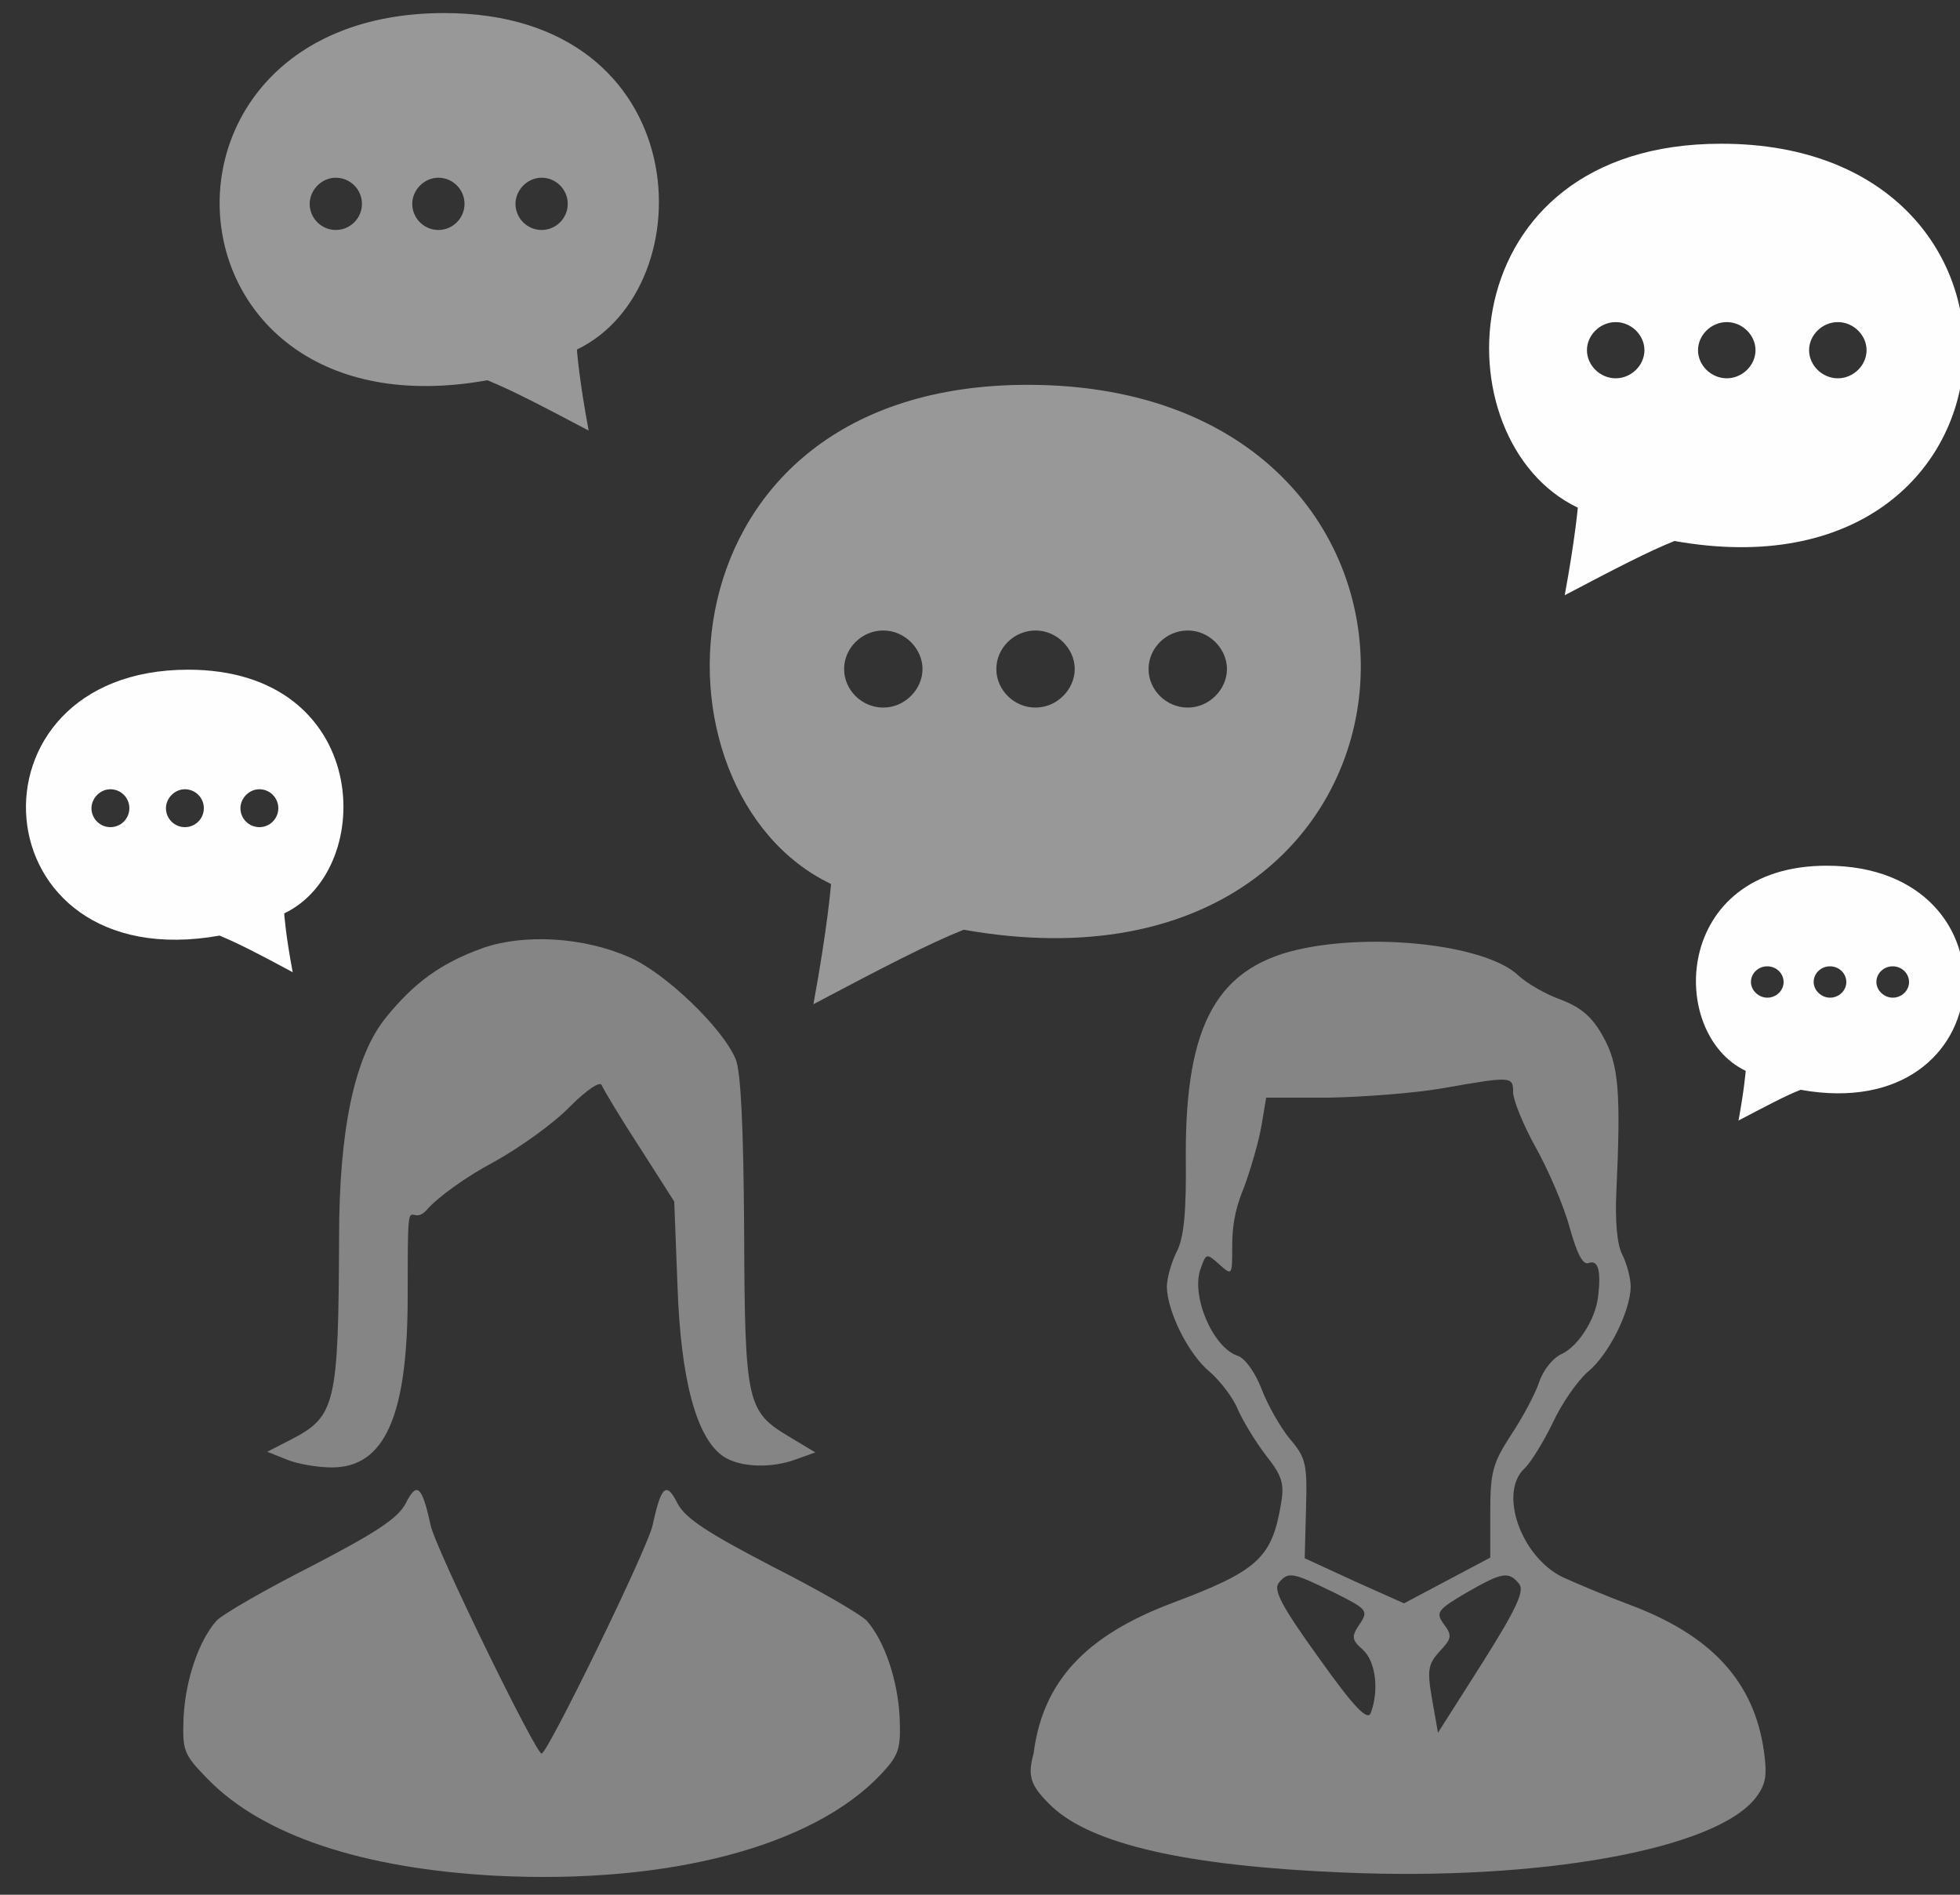
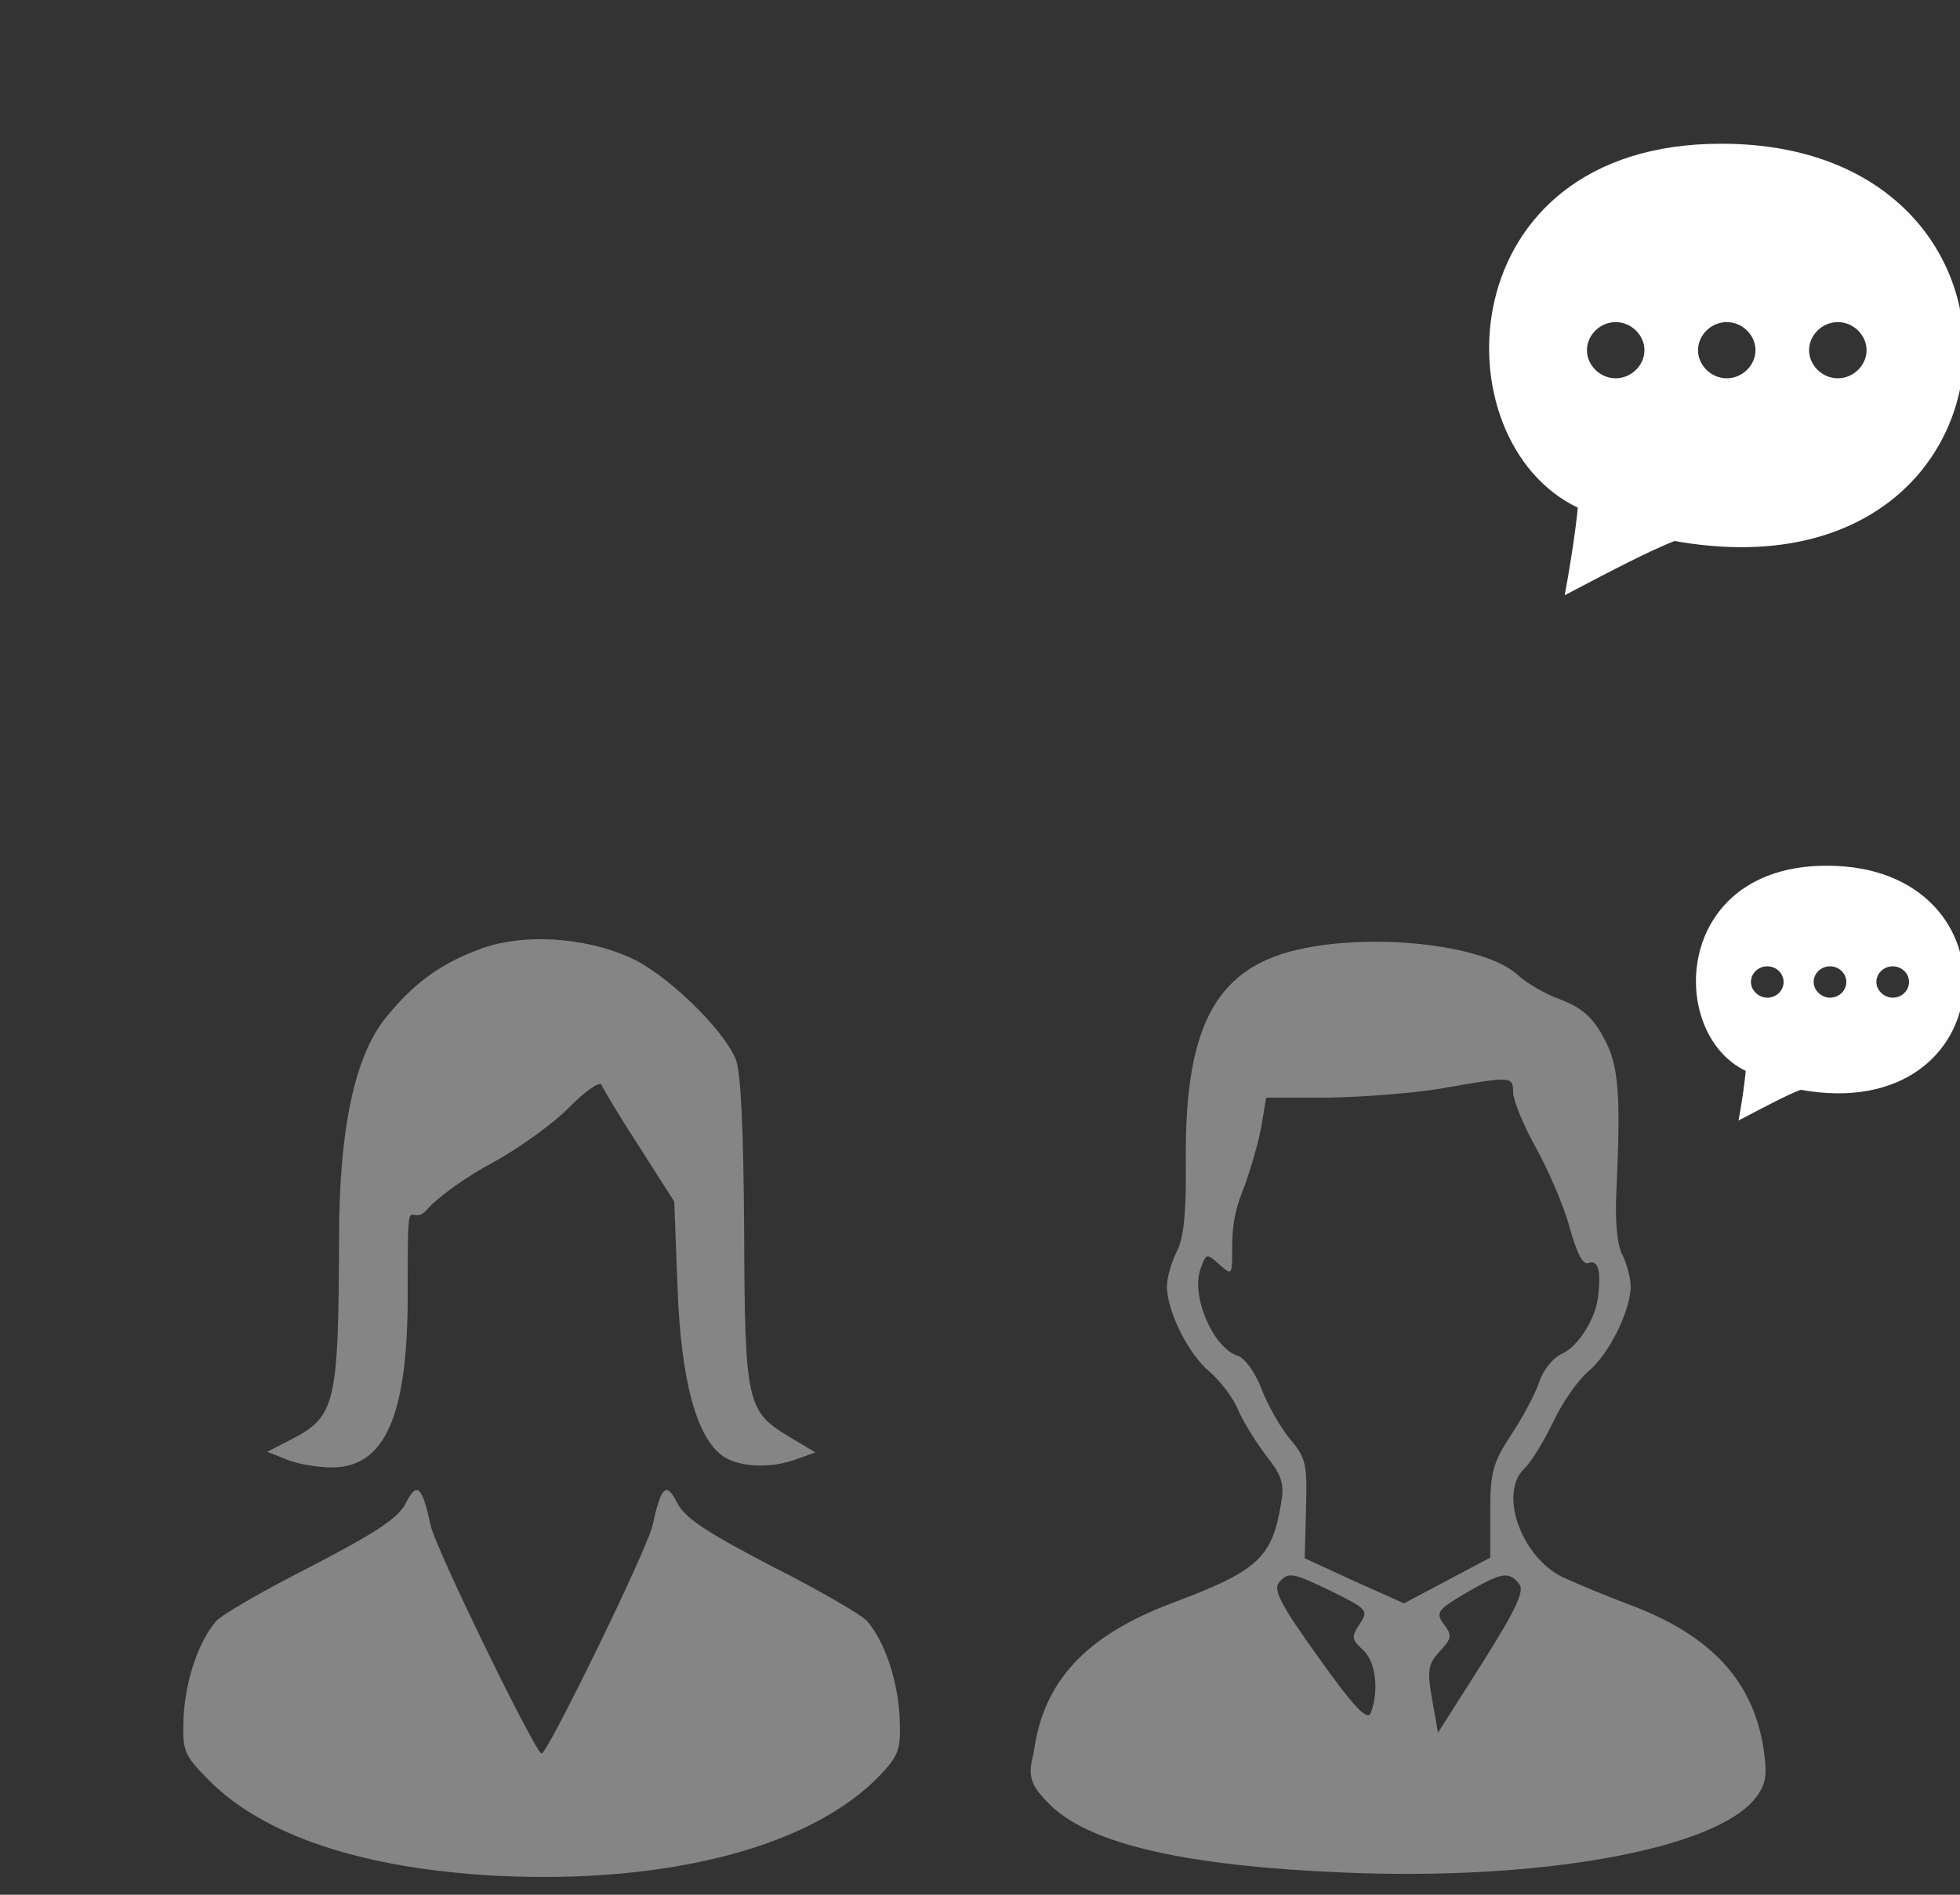
<svg xmlns="http://www.w3.org/2000/svg" id="_レイヤー_1" data-name="レイヤー 1" version="1.1" viewBox="0 0 300 290">
  <rect x="0" y="0" width="300" height="290" fill="#333333" stroke="none" />
  <defs>
    <style>
      .cls-1 {
        fill: #fff;
      }

      .cls-1, .cls-2, .cls-3 {
        fill-rule: evenodd;
        stroke-width: 0px;
      }

      .cls-4 {
        opacity: .4;
      }

      .cls-2 {
        opacity: .5;
      }

      .cls-2, .cls-3 {
        fill: #fefefe;
      }
    </style>
  </defs>
  <path class="cls-3" d="M279.6,132.5c-23.6,0-24.4,25.7-12.4,31.4,0,0-.2,2.7-1.1,7.6,4.4-2.3,7.2-3.8,9.5-4.7,31.3,5.6,33.9-34.3,4-34.3ZM270.5,152.7c-1.3,0-2.5-1.1-2.5-2.4s1.1-2.4,2.5-2.4,2.5,1.1,2.5,2.4-1.1,2.4-2.5,2.4ZM280.1,152.7c-1.3,0-2.5-1.1-2.5-2.4s1.1-2.4,2.5-2.4,2.5,1.1,2.5,2.4-1.1,2.4-2.5,2.4ZM289.7,152.7c-1.3,0-2.5-1.1-2.5-2.4s1.1-2.4,2.5-2.4,2.5,1.1,2.5,2.4-1.1,2.4-2.5,2.4Z" />
  <path class="cls-3" d="M263.4,22c-41.8,0-43.3,45.5-21.9,55.7,0,0-.4,4.7-2,13.4,7.8-4.1,12.8-6.7,16.8-8.3,55.5,9.9,60-60.8,7.2-60.8ZM247.3,57.9c-2.4,0-4.4-2-4.4-4.3s2-4.3,4.4-4.3,4.4,2,4.4,4.3-2,4.3-4.4,4.3ZM264.3,57.9c-2.4,0-4.4-2-4.4-4.3s2-4.3,4.4-4.3,4.4,2,4.4,4.3-2,4.3-4.4,4.3ZM281.3,57.9c-2.4,0-4.4-2-4.4-4.3s2-4.3,4.4-4.3,4.4,2,4.4,4.3-2,4.3-4.4,4.3Z" />
-   <path class="cls-2" d="M157.3,58.9c-57.3,0-59.4,62.4-30.1,76.4,0,0-.5,6.5-2.7,18.4,10.6-5.6,17.5-9.2,23-11.4,76.1,13.5,82.3-83.4,9.8-83.4ZM135.2,108.3c-3.3,0-6-2.7-6-5.9s2.7-5.9,6-5.9,6,2.8,6,5.9-2.7,5.9-6,5.9ZM158.5,108.3c-3.3,0-6-2.7-6-5.9s2.7-5.9,6-5.9,6,2.8,6,5.9-2.7,5.9-6,5.9ZM181.8,108.3c-3.3,0-6-2.7-6-5.9s2.7-5.9,6-5.9,6,2.8,6,5.9-2.7,5.9-6,5.9Z" />
-   <path class="cls-2" d="M74.6,58.2c3.7,1.5,8.3,3.9,15.5,7.7-1.5-8-1.8-12.4-1.8-12.4,19.8-9.5,18.4-51.5-20.3-51.5-48.9,0-44.7,65.4,6.6,56.2ZM78.9,31.2c0-2.1,1.8-4,4-4s4,1.8,4,4-1.8,4-4,4-4-1.8-4-4ZM63.1,31.2c0-2.1,1.8-4,4-4s4,1.8,4,4-1.8,4-4,4-4-1.8-4-4ZM47.4,31.2c0-2.1,1.8-4,4-4s4,1.8,4,4-1.8,4-4,4-4-1.8-4-4Z" />
-   <path class="cls-3" d="M33.6,143.2c2.7,1.1,6,2.8,11.2,5.6-1.1-5.8-1.3-9-1.3-9,14.3-6.8,13.3-37.3-14.7-37.3-35.3,0-32.3,47.3,4.8,40.7ZM36.8,123.7c0-1.5,1.3-2.9,2.9-2.9s2.9,1.3,2.9,2.9-1.3,2.9-2.9,2.9-2.9-1.3-2.9-2.9ZM25.4,123.7c0-1.5,1.3-2.9,2.9-2.9s2.9,1.3,2.9,2.9-1.3,2.9-2.9,2.9-2.9-1.3-2.9-2.9ZM14,123.7c0-1.5,1.3-2.9,2.9-2.9s2.9,1.3,2.9,2.9-1.3,2.9-2.9,2.9-2.9-1.3-2.9-2.9Z" />
  <g class="cls-4">
    <path class="cls-1" d="M73.9,145.1c-6.4,2.3-10.5,5.3-14.8,10.6q-7.2,8.8-7.2,33.7c-.1,25.4-.5,27.4-7.3,30.9l-3.7,1.9,3,1.2c1.7.7,4.8,1.2,6.9,1.2,8.1,0,11.6-7.9,11.6-26.2s.1-10.1,2.9-13.2c1.6-1.9,6.2-5.2,10.2-7.3,4-2.2,9.3-6,11.7-8.5,2.6-2.6,4.7-4,4.9-3.3.3.7,2.8,4.9,5.8,9.5l5.3,8.3.5,13c.5,14.3,2.9,23.2,7,26,2.5,1.7,7.4,1.9,11.3.4l2.8-1-4-2.4c-6.5-3.9-6.8-5.1-6.9-31.5-.1-15.8-.5-24.4-1.3-26.3-2-4.8-10.9-13.3-16.3-15.6-7-3.1-16.1-3.6-22.4-1.4Z" />
    <path class="cls-1" d="M62.1,230.1c-1.2,2.3-4.6,4.5-14.4,9.6-7.1,3.6-13.7,7.4-14.6,8.4-2.7,3.1-4.7,9-5,14.7-.2,5.2,0,5.7,3.7,9.5,8.4,8.6,23.6,13.7,44.2,14.8,26.4,1.3,48.5-4.5,58.9-15.6,2.7-2.9,3-3.8,2.8-8.7-.3-5.7-2.3-11.6-5-14.7-.9-1-7.5-4.8-14.6-8.4-9.8-5.1-13.2-7.3-14.4-9.6-1.7-3.4-2.5-2.7-3.8,3.3-.7,3.5-16.1,35-17,35s-16.3-31.5-17-35c-1.3-6-2.1-6.7-3.8-3.3Z" />
  </g>
  <g class="cls-4">
    <path class="cls-1" d="M199.8,145.1c-13.4,2.6-18.4,11.4-18.3,32,.1,8.5-.3,12.4-1.4,14.5-.8,1.6-1.5,4-1.5,5.4.1,3.8,3.3,10.3,6.6,13,1.6,1.4,3.6,4,4.3,5.8.8,1.8,2.7,4.9,4.3,7,2.4,3,2.8,4.3,2.3,7.2-1.4,8.5-3.5,10.4-16.8,15.4-13.2,5-19.7,12-21.1,23-1,3.6-.4,5,2.8,8.1,6.2,5.8,20.6,9.1,44.6,10.1,30,1.3,56.9-3.5,63.1-11.4,1.6-2.1,1.8-3.4,1.3-7.1-1.5-10.7-8-17.8-20.6-22.5-3.5-1.3-8-3.2-10.2-4.2-6.4-3.1-9.9-13-5.8-16.7,1-1,2.9-4.1,4.3-7,1.3-2.8,3.7-6.3,5.3-7.7,3.3-2.7,6.5-9.3,6.6-13,0-1.4-.6-3.6-1.3-5-.8-1.5-1.1-5.2-.9-9.5.7-15.2.4-19.5-2-23.8-1.7-3.1-3.4-4.5-6.5-5.7-2.3-.8-5.2-2.5-6.5-3.7-4.7-4.5-20.9-6.5-32.6-4.2ZM231.6,167.2c0,1.1,1.5,4.9,3.4,8.3s4.3,8.9,5.2,12.2c1.2,4.3,2.1,6,3,5.6,1.4-.5,1.9,1.2,1.4,5.2-.4,3.4-3,7.5-5.5,8.7-1.4.6-2.9,2.5-3.5,4.3s-2.5,5.4-4.3,8.1c-2.8,4.3-3.2,5.7-3.2,11.8v7l-6.6,3.5-6.6,3.5-7.6-3.4-7.6-3.5.2-7.5c.2-6.9,0-7.9-2.5-10.8-1.4-1.7-3.4-5.2-4.3-7.6-1-2.6-2.6-4.8-3.7-5.1-3.8-1.3-7.2-9.3-5.6-13.4.8-2.3.9-2.3,2.8-.6,2,1.8,2,1.7,2-2.6s.8-6.7,1.9-9.4c1-2.8,2.2-6.9,2.6-9.3l.7-4.2h9.6c5.4-.1,13.1-.7,17.2-1.4,10.8-1.9,11-1.9,11,.6ZM204.1,243.7c5.2,2.6,5.4,2.8,4,4.9-1.3,1.9-1.2,2.4.5,3.9,2,1.8,2.5,6.3,1.2,9.7-.5,1.2-2.5-.8-7.9-8.4-5.7-7.9-7-10.4-6.2-11.5,1.5-1.8,2-1.7,8.4,1.4ZM232.5,242.4c.9,1-.3,3.7-5.6,12.1l-6.8,10.7-.9-5.1c-.8-4.6-.6-5.4,1.2-7.4,1.8-1.9,1.9-2.4.6-4.1-1.3-1.8-1-2.2,3.4-4.8,5.4-3.1,6.5-3.4,8.1-1.4Z" />
  </g>
</svg>